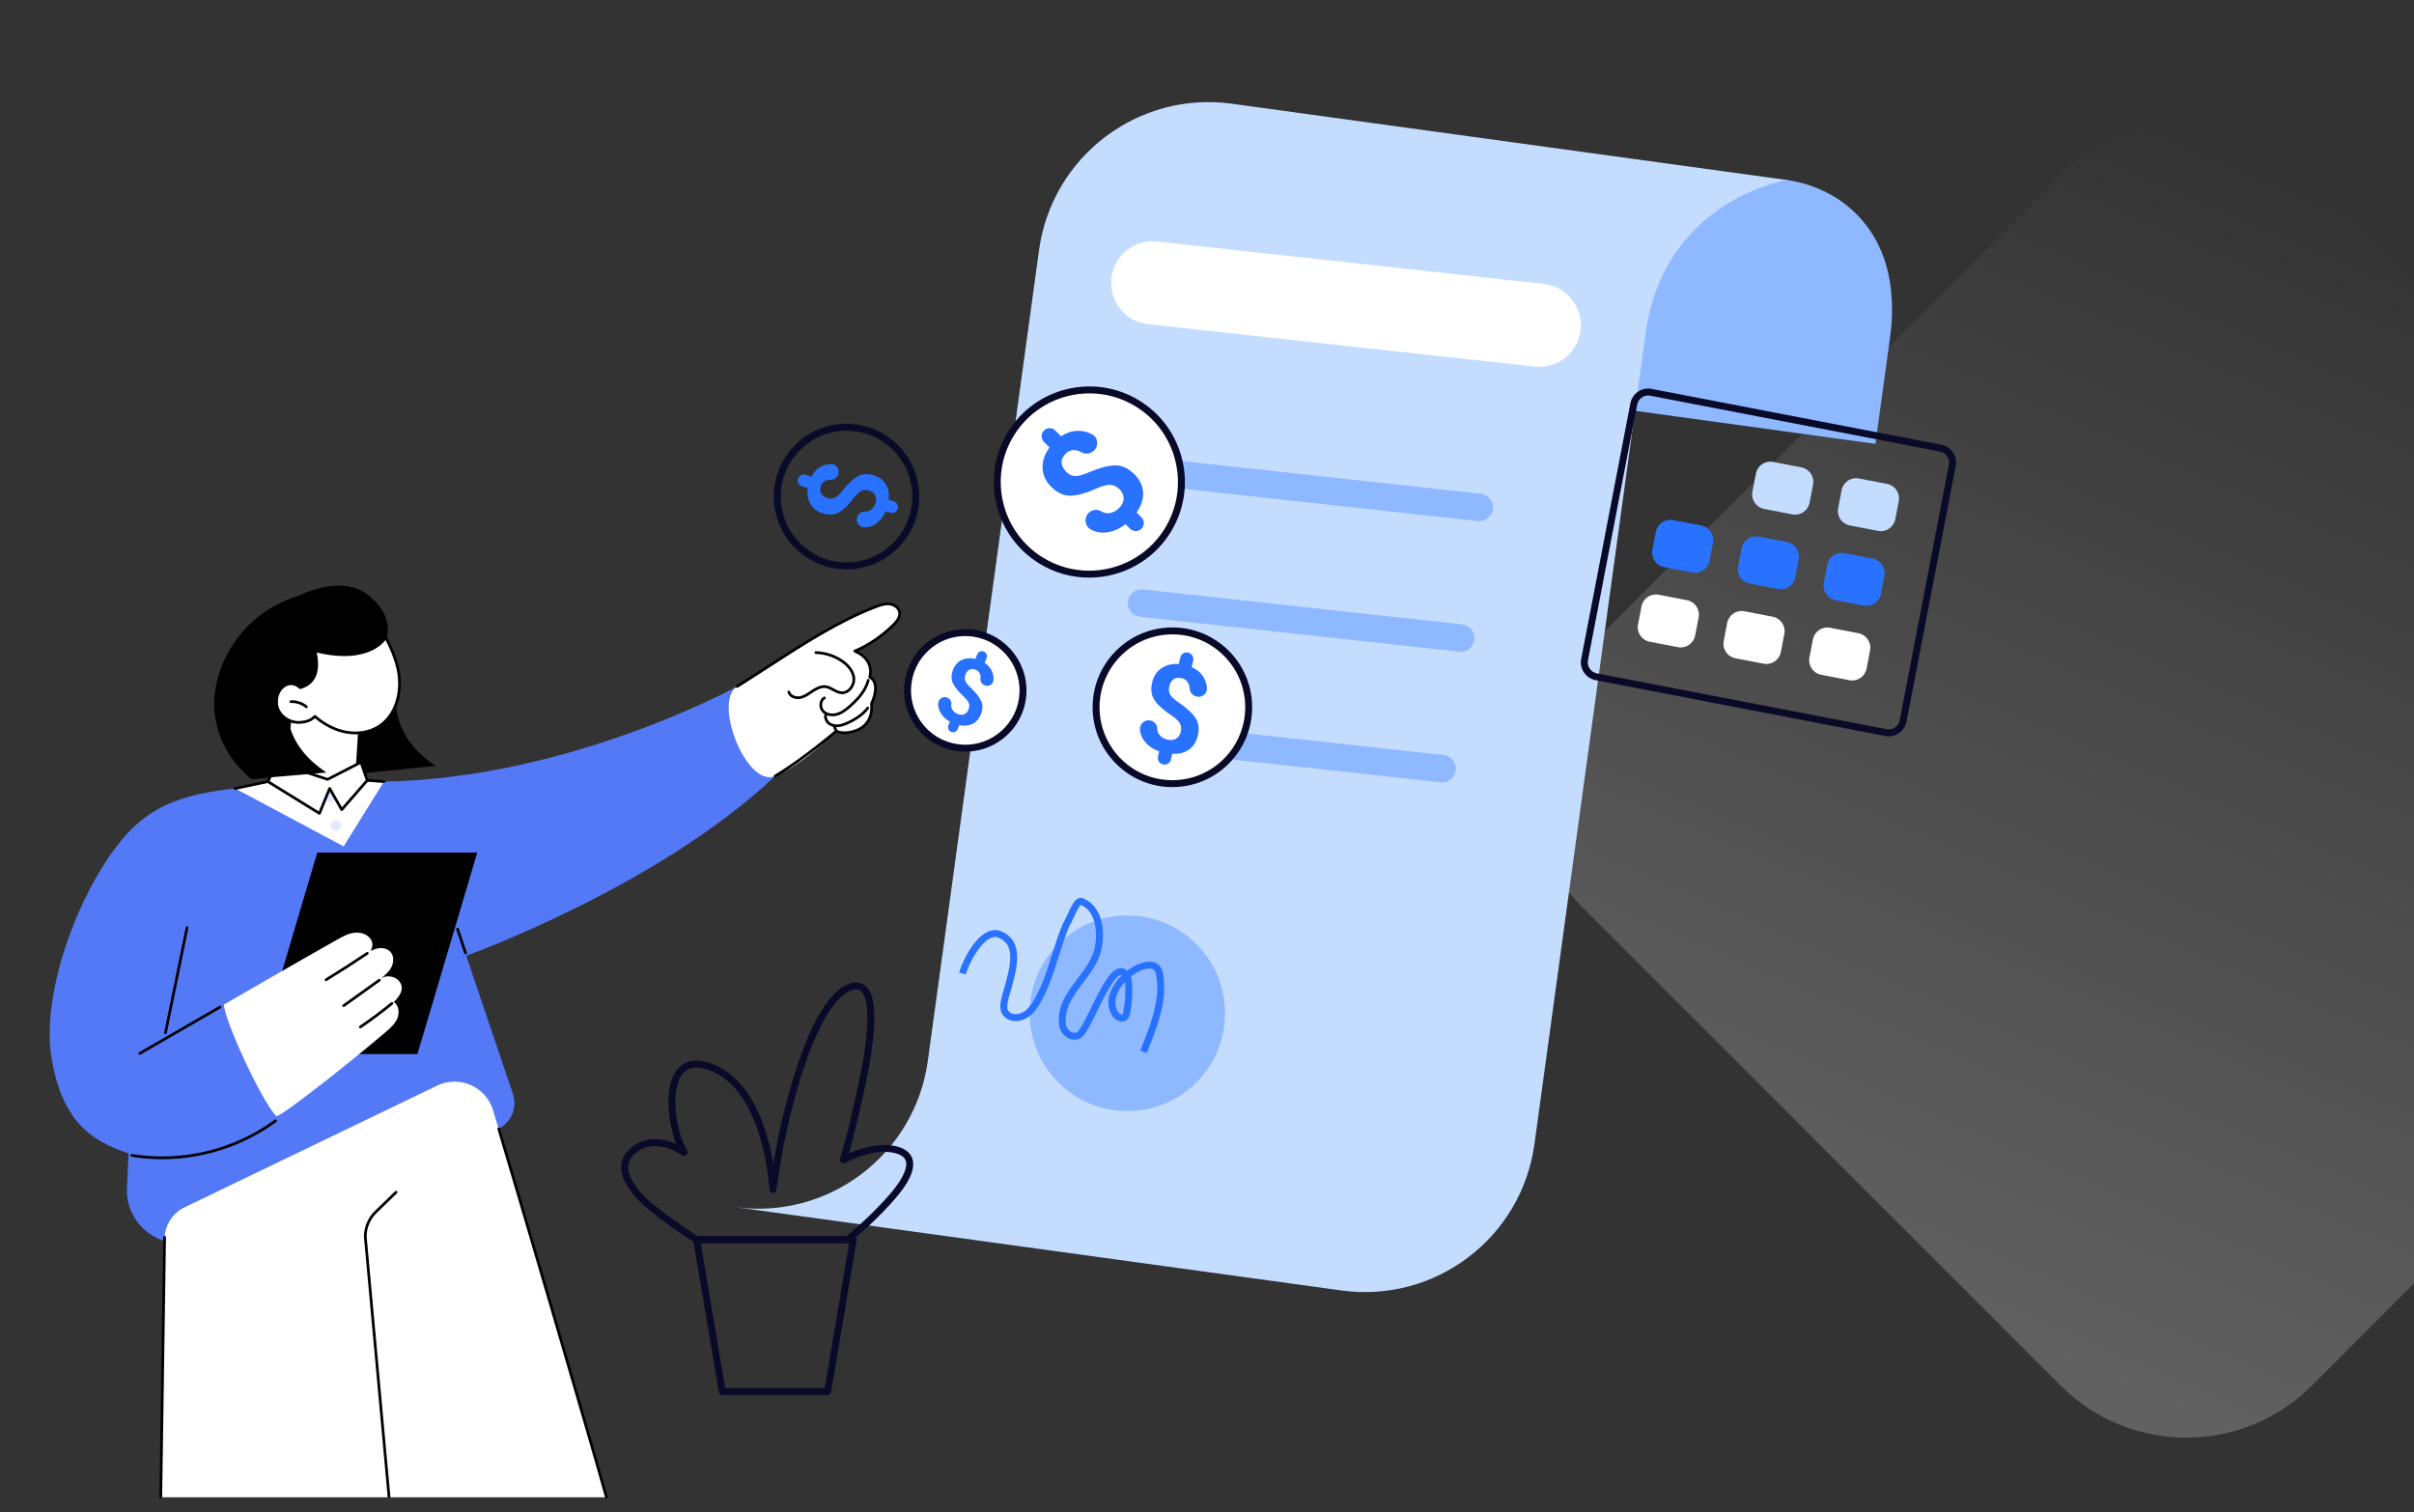
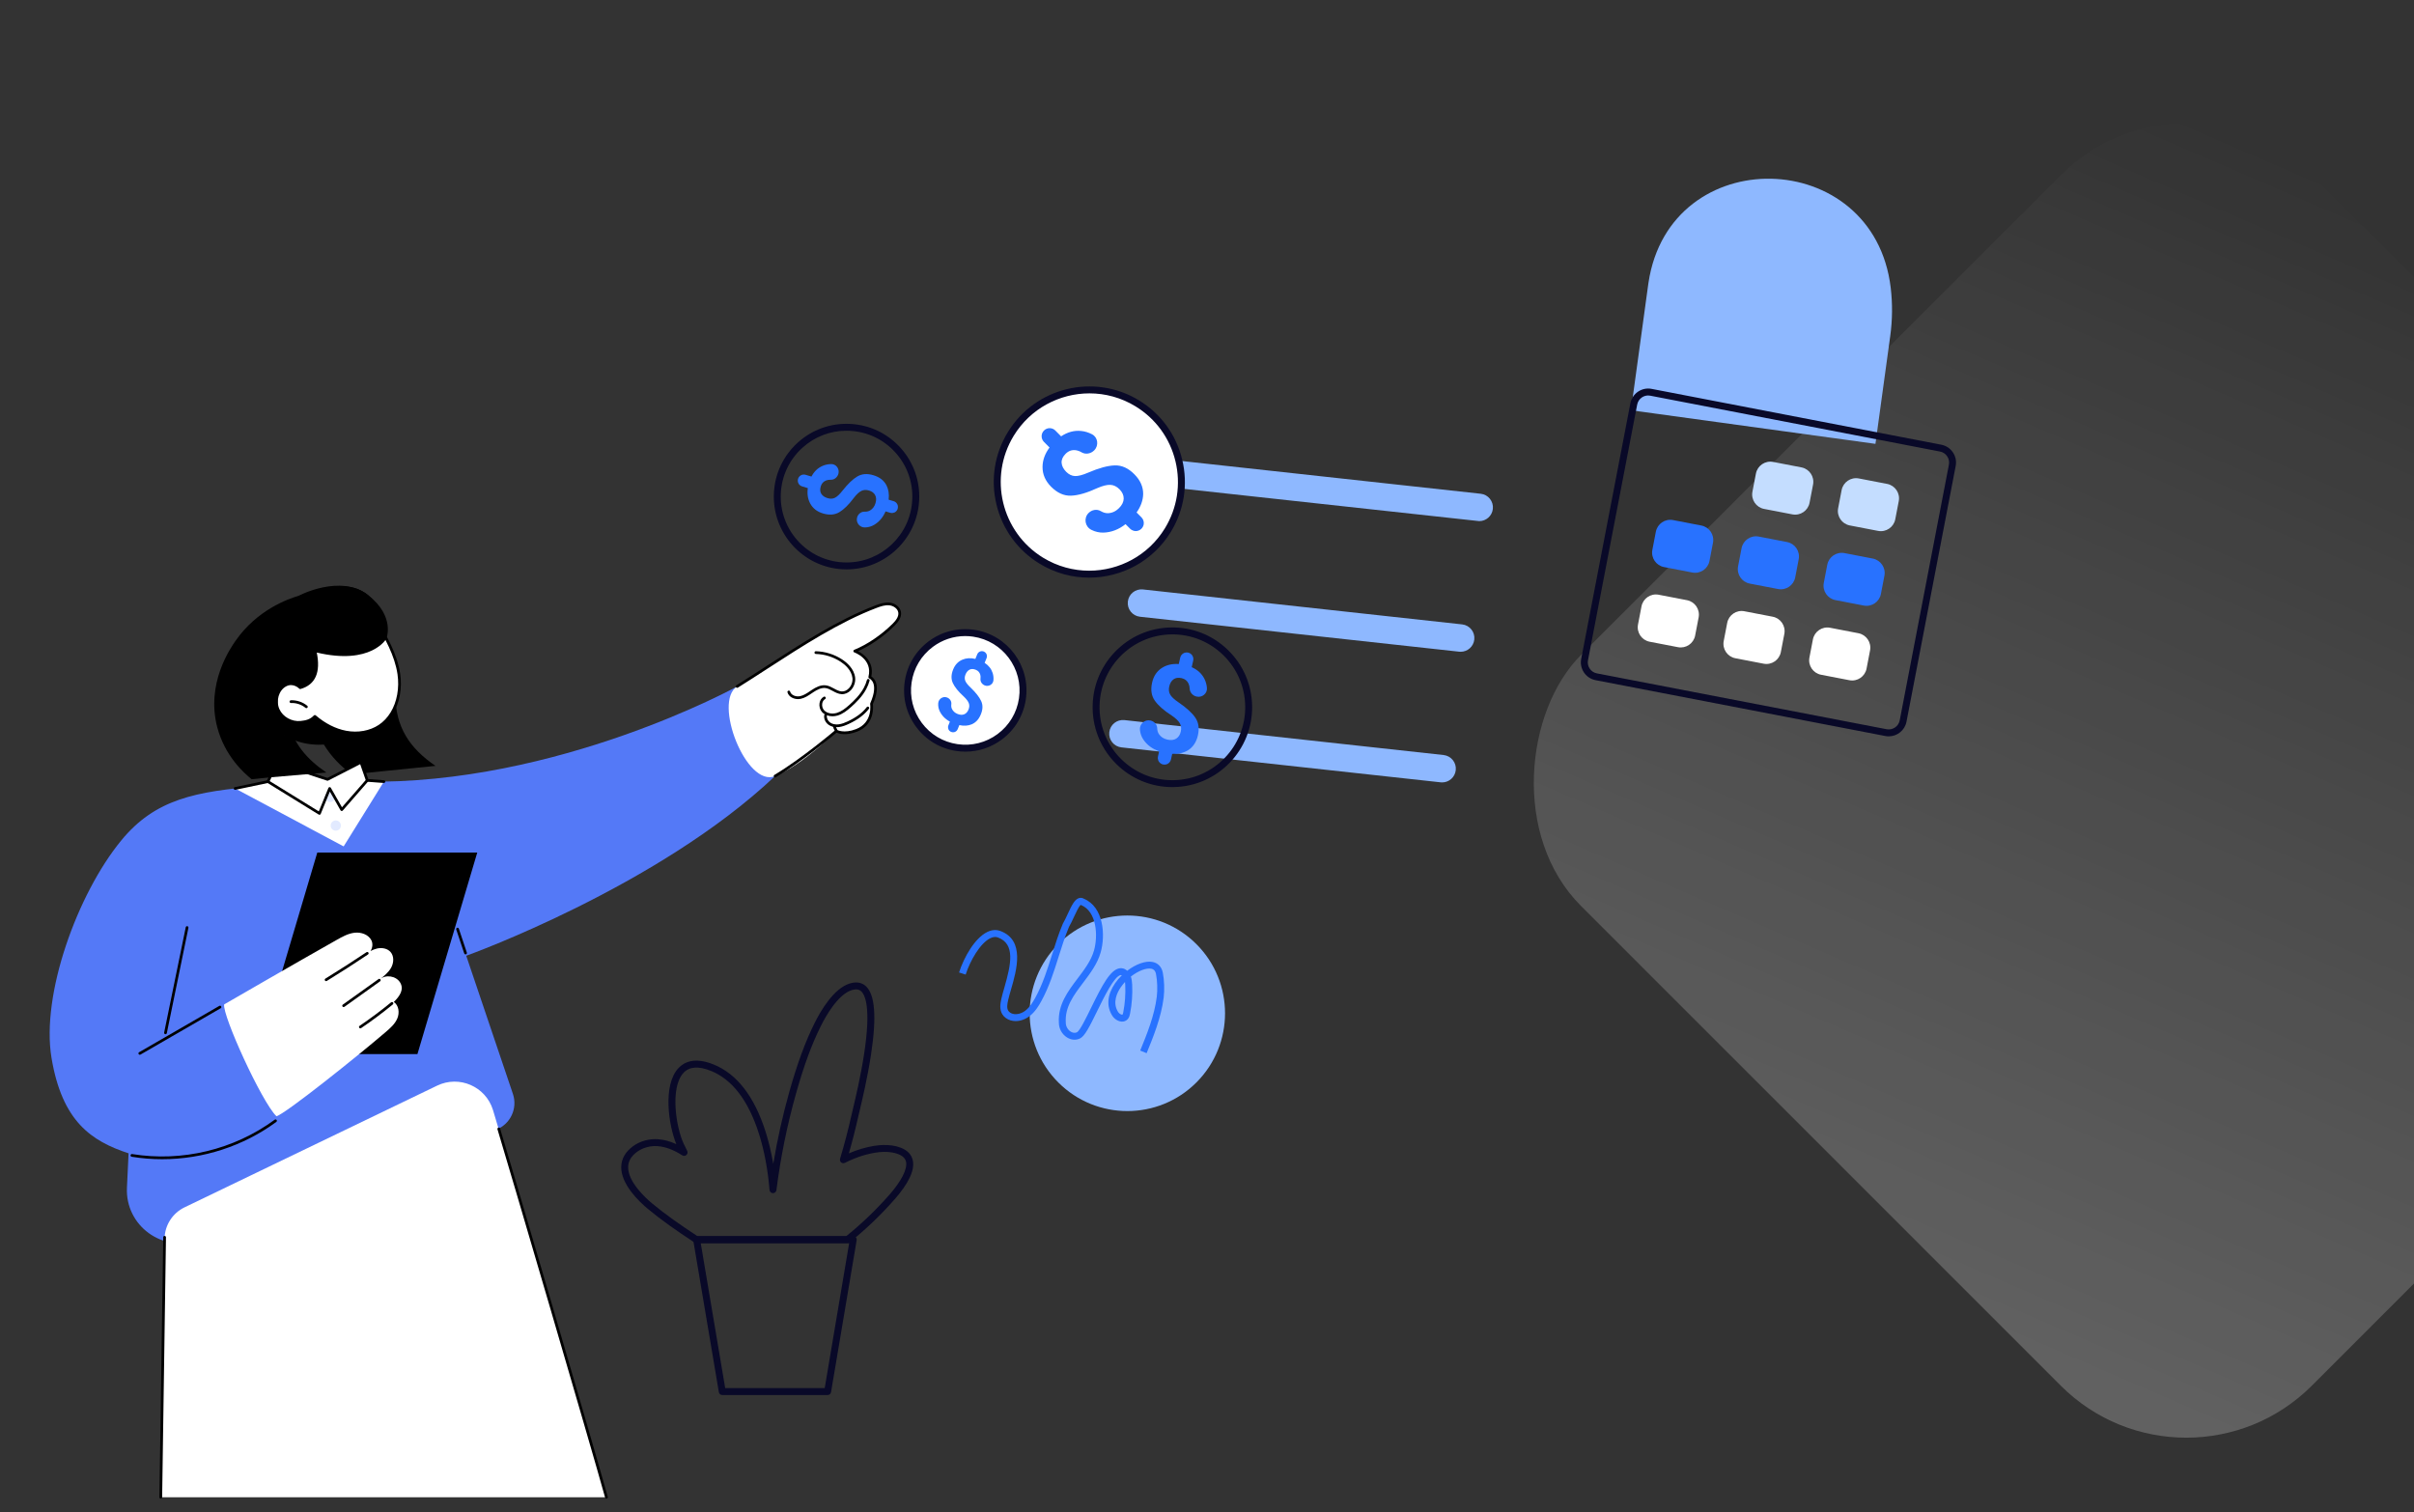
<svg xmlns="http://www.w3.org/2000/svg" width="680" height="426" viewBox="0 0 680 426" fill="none">
  <rect x="0" y="0" width="680" height="426" fill="#333333" stroke="none" />
  <rect x="615.861" y="425.724" width="291.133" height="291.133" rx="50" transform="rotate(-135 615.861 425.724)" fill="url(#paint0_linear_2343_468)" />
  <path d="M131.334 269.255C131.334 269.255 185.197 249.965 218.334 218.633C210.424 214.105 210.231 204.162 207.647 193.384C207.647 193.384 157.122 221.264 102.169 220.192C101.674 221.776 100.965 223.307 99.914 224.6C97.886 227.095 94.646 228.47 91.538 228.963C88.552 229.437 85.412 229.276 82.497 228.463C79.877 227.733 77.321 226.405 75.384 224.473C74.493 223.584 73.765 222.574 73.216 221.476C55.104 222.917 43.698 225.112 34.129 236.794C21.798 251.849 11.52 280.17 14.515 298.051C17.51 315.931 25.728 321.465 36.218 324.907L35.758 334.577C35.25 345.288 45.844 353.041 55.9 349.316L139.667 318.283C143.742 316.775 145.876 312.297 144.486 308.18L131.334 269.255Z" fill="#5479F7" />
  <path d="M131.138 268.863C130.977 268.863 130.828 268.762 130.774 268.602L128.521 261.856C128.455 261.656 128.563 261.438 128.763 261.372C128.963 261.304 129.181 261.413 129.247 261.614L131.5 268.36C131.566 268.56 131.458 268.778 131.258 268.844C131.218 268.858 131.178 268.863 131.138 268.863Z" fill="black" />
  <path d="M207.647 193.384C220.475 185.52 232.65 176.291 246.708 170.927C247.947 170.455 249.248 170.007 250.567 170.147C251.884 170.286 253.215 171.187 253.419 172.495C253.625 173.821 252.673 175.028 251.724 175.976C248.743 178.955 244.671 181.846 240.762 183.422C240.762 183.422 246.344 185.412 245.008 190.769C245.008 190.769 248.286 192.025 245.488 198.277C245.488 198.277 246.426 203.772 241.29 205.756C237.594 207.183 235.582 205.946 235.582 205.946C235.582 205.946 226.43 215.286 218.334 218.635C210.238 221.981 200.741 197.618 207.647 193.384Z" fill="white" />
  <path d="M218.334 219.016C218.204 219.016 218.076 218.95 218.005 218.828C217.897 218.647 217.956 218.412 218.139 218.304C225.854 213.722 235.239 205.733 235.333 205.653C235.46 205.545 235.64 205.531 235.783 205.618C235.8 205.629 237.708 206.726 241.152 205.397C245.942 203.549 245.121 198.392 245.112 198.341C245.098 198.266 245.109 198.19 245.14 198.12C246.515 195.048 246.346 193.296 245.963 192.367C245.569 191.417 244.879 191.13 244.872 191.127C244.691 191.057 244.591 190.863 244.637 190.675C245.872 185.726 240.849 183.86 240.635 183.783C240.485 183.729 240.384 183.588 240.38 183.429C240.377 183.271 240.473 183.126 240.619 183.067C244.26 181.598 248.311 178.846 251.454 175.706C252.226 174.934 253.231 173.769 253.041 172.554C252.86 171.392 251.611 170.643 250.527 170.526C249.304 170.397 248.086 170.81 246.846 171.284C236.419 175.263 226.099 181.95 216.118 188.416C213.256 190.269 210.553 192.022 207.851 193.708C207.672 193.822 207.437 193.766 207.323 193.587C207.212 193.407 207.266 193.17 207.445 193.059C210.142 191.376 212.843 189.625 215.702 187.773C225.714 181.285 236.068 174.577 246.572 170.568C247.851 170.08 249.214 169.617 250.607 169.765C252.01 169.913 253.555 170.88 253.797 172.436C254.04 173.995 252.884 175.358 251.994 176.248C249.01 179.231 245.22 181.872 241.705 183.438C243.236 184.252 246.315 186.438 245.445 190.571C245.781 190.783 246.32 191.233 246.668 192.074C247.302 193.607 247.038 195.714 245.882 198.332C245.983 199.177 246.36 204.207 241.428 206.111C238.305 207.317 236.314 206.699 235.636 206.401C234.248 207.571 225.683 214.715 218.529 218.962C218.468 218.999 218.4 219.016 218.334 219.016Z" fill="black" />
  <path d="M234.499 201.784C233.338 201.784 232.267 201.366 231.563 200.594C230.978 199.949 230.706 198.984 230.854 198.073C230.984 197.275 231.404 196.641 232.039 196.285C232.223 196.182 232.457 196.249 232.559 196.433C232.662 196.618 232.596 196.851 232.411 196.954C231.986 197.193 231.701 197.634 231.61 198.195C231.498 198.881 231.697 199.602 232.129 200.078C233.03 201.068 234.577 201.174 235.715 200.839C236.936 200.481 237.981 199.705 239.171 198.653C240.528 197.454 242.227 195.815 243.332 193.764C243.717 193.05 244.011 192.308 244.208 191.557C244.262 191.353 244.473 191.229 244.677 191.283C244.881 191.337 245.004 191.546 244.95 191.75C244.738 192.56 244.421 193.36 244.006 194.128C242.844 196.285 241.082 197.987 239.678 199.228C238.581 200.197 237.368 201.153 235.929 201.575C235.452 201.714 234.967 201.784 234.499 201.784Z" fill="black" />
  <path d="M224.803 196.946C223.535 196.946 222.195 196.308 221.828 195.047C221.768 194.843 221.885 194.63 222.089 194.571C222.295 194.512 222.505 194.628 222.565 194.832C222.869 195.883 224.256 196.35 225.363 196.125C226.394 195.916 227.324 195.283 228.225 194.674C228.385 194.566 228.544 194.458 228.704 194.351C229.757 193.654 231.15 192.877 232.638 193.073C233.476 193.182 234.211 193.581 234.922 193.968C235.657 194.367 236.353 194.745 237.109 194.787C237.83 194.827 238.551 194.513 239.126 193.904C239.861 193.123 240.245 192.003 240.126 190.982C239.865 188.726 237.914 187.146 236.776 186.405C234.696 185.051 232.285 184.3 229.804 184.229C229.593 184.224 229.426 184.046 229.431 183.835C229.438 183.624 229.614 183.461 229.824 183.462C232.447 183.537 234.995 184.332 237.192 185.762C238.445 186.576 240.588 188.325 240.886 190.893C241.031 192.134 240.569 193.487 239.682 194.428C238.949 195.205 238.016 195.602 237.063 195.552C236.135 195.5 235.332 195.064 234.555 194.641C233.875 194.271 233.232 193.923 232.535 193.832C231.305 193.672 230.065 194.367 229.124 194.991C228.967 195.095 228.811 195.202 228.652 195.308C227.689 195.961 226.694 196.637 225.511 196.878C225.284 196.921 225.046 196.946 224.803 196.946Z" fill="black" />
  <path d="M235.713 204.859C234.861 204.859 234.077 204.639 233.457 204.218C232.535 203.592 232.02 202.5 232.175 201.498C232.206 201.289 232.403 201.146 232.612 201.177C232.821 201.211 232.964 201.406 232.933 201.615C232.823 202.329 233.206 203.12 233.889 203.583C234.506 204.002 235.347 204.171 236.253 204.057C237.145 203.946 238.01 203.587 238.736 203.251C241.172 202.122 242.945 200.801 244.154 199.216C244.282 199.048 244.524 199.015 244.691 199.144C244.86 199.273 244.891 199.514 244.762 199.681C243.475 201.367 241.609 202.763 239.057 203.946C238.276 204.308 237.344 204.695 236.346 204.819C236.133 204.847 235.922 204.859 235.713 204.859Z" fill="black" />
  <path d="M235.49 206.054C235.368 206.054 235.246 205.995 235.173 205.885C234.919 205.509 234.739 205.094 234.64 204.65C234.595 204.442 234.724 204.239 234.931 204.193C235.137 204.148 235.342 204.277 235.389 204.484C235.466 204.827 235.61 205.164 235.809 205.456C235.928 205.632 235.882 205.869 235.706 205.988C235.64 206.031 235.565 206.054 235.49 206.054Z" fill="black" />
  <path d="M117.588 296.948H72.529L89.376 240.183H134.436L117.588 296.948Z" fill="black" />
  <path d="M110.932 282.27C112.746 280.522 113.854 278.622 112.696 276.761C111.537 274.9 108.624 274.465 106.974 275.909C108.197 274.945 109.453 273.945 110.197 272.578C110.941 271.21 111.042 269.369 110.016 268.196C109.115 267.166 107.568 266.91 106.234 267.206C105.575 267.353 104.953 267.612 104.355 267.926C104.936 267.055 105.094 265.827 104.603 264.874C103.765 263.248 101.718 262.555 99.9 262.76C98.083 262.964 96.437 263.884 94.844 264.783C84.192 270.78 63.143 282.961 63.143 282.961C62.589 285.991 73.68 310.391 77.877 314.468C80.593 313.653 100.942 297.349 108.653 290.734C109.946 289.624 111.277 288.449 111.934 286.878C112.591 285.305 112.347 283.218 110.932 282.27Z" fill="white" />
  <path d="M91.859 276.402C91.73 276.402 91.605 276.337 91.532 276.219C91.42 276.04 91.478 275.803 91.657 275.691C95.549 273.296 99.447 270.792 103.241 268.247C103.417 268.128 103.654 268.175 103.772 268.351C103.891 268.527 103.844 268.764 103.668 268.882C99.865 271.433 95.96 273.942 92.059 276.343C91.997 276.383 91.927 276.402 91.859 276.402Z" fill="black" />
  <path d="M96.794 283.707C96.674 283.707 96.557 283.651 96.482 283.547C96.359 283.374 96.399 283.136 96.571 283.012L106.624 275.824C106.796 275.7 107.035 275.74 107.159 275.912C107.282 276.085 107.242 276.324 107.07 276.447L97.017 283.636C96.949 283.683 96.871 283.707 96.794 283.707Z" fill="black" />
  <path d="M101.507 289.7C101.384 289.7 101.264 289.641 101.19 289.531C101.072 289.355 101.117 289.119 101.293 289C104.342 286.936 107.332 284.705 110.175 282.367C110.339 282.233 110.581 282.258 110.713 282.42C110.848 282.583 110.825 282.824 110.661 282.96C107.799 285.312 104.792 287.557 101.722 289.634C101.657 289.68 101.582 289.7 101.507 289.7Z" fill="black" />
  <path d="M45.676 326.564C42.812 326.564 39.941 326.336 37.094 325.873C36.885 325.84 36.744 325.641 36.777 325.434C36.812 325.225 37.008 325.083 37.216 325.117C51.272 327.402 65.914 323.874 77.383 315.435C77.554 315.31 77.794 315.346 77.92 315.517C78.045 315.688 78.008 315.926 77.838 316.052C68.527 322.904 57.156 326.564 45.676 326.564Z" fill="black" />
  <path d="M39.383 297.142C39.251 297.142 39.122 297.074 39.05 296.95C38.944 296.767 39.007 296.532 39.191 296.427L61.781 283.374C61.964 283.268 62.197 283.331 62.304 283.514C62.41 283.697 62.347 283.932 62.163 284.036L39.573 297.089C39.514 297.124 39.447 297.142 39.383 297.142Z" fill="black" />
  <path d="M46.617 291.349C46.591 291.349 46.567 291.345 46.54 291.34C46.333 291.298 46.199 291.094 46.242 290.887L52.323 261.225C52.365 261.018 52.565 260.886 52.776 260.927C52.983 260.969 53.117 261.173 53.074 261.38L46.993 291.042C46.955 291.223 46.795 291.349 46.617 291.349Z" fill="black" />
  <path d="M138.859 312.677C136.808 306.07 129.363 302.835 123.133 305.837L51.986 340.124C48.63 341.741 46.461 345.095 46.362 348.818C46.322 350.368 45.342 419.723 45.29 421.802H170.832C165.839 403.77 141.756 322.008 138.859 312.677Z" fill="white" />
  <path d="M170.83 422.185C170.662 422.185 170.507 422.074 170.46 421.905C166.368 407.12 142.912 327.235 140.138 318.144C140.077 317.942 140.191 317.728 140.393 317.665C140.595 317.604 140.809 317.717 140.87 317.919C143.644 327.012 167.105 406.911 171.197 421.699C171.253 421.903 171.134 422.114 170.931 422.171C170.898 422.18 170.864 422.185 170.83 422.185Z" fill="black" />
  <path d="M45.29 422.185C45.287 422.185 45.283 422.185 45.28 422.185C45.067 422.18 44.902 422.004 44.907 421.791C44.936 420.633 45.22 400.966 45.494 381.948C45.736 365.162 45.964 349.306 45.985 348.548C45.99 348.341 46.161 348.175 46.368 348.175C46.372 348.175 46.376 348.175 46.379 348.175C46.592 348.18 46.757 348.356 46.752 348.569C46.731 349.323 46.503 365.176 46.261 381.96C45.987 400.982 45.703 420.65 45.673 421.812C45.666 422.02 45.497 422.185 45.29 422.185Z" fill="black" />
-   <path d="M109.58 421.993C109.383 421.993 109.217 421.844 109.198 421.645L102.515 348.414C102.513 345.675 103.626 343.046 105.565 341.163L111.297 335.6C111.449 335.451 111.691 335.455 111.839 335.608C111.987 335.76 111.982 336.002 111.83 336.15L106.099 341.713C104.306 343.452 103.28 345.882 103.28 348.381L109.961 421.579C109.98 421.79 109.825 421.976 109.614 421.995C109.604 421.993 109.592 421.993 109.58 421.993Z" fill="black" />
  <path d="M111.367 195.574L107.24 190.773C108.09 187.567 108.379 185.253 108.379 185.253C108.379 185.253 112.169 157.186 86.208 167.404C83.425 168.737 79.438 170.883 75.07 174.159C71.028 177.19 69.008 178.706 68.029 180.614C63.804 188.856 71.787 204.838 83.744 208.824C86.661 209.796 89.326 209.878 91.241 209.758C93.264 213.08 95.971 215.939 99.174 218.136L122.664 215.758C115.477 210.826 111.367 204.939 111.367 195.574Z" fill="black" />
-   <path d="M79.281 225.839L81.694 201.507C81.851 200.136 83.147 199.19 84.502 199.456L99.24 202.36C100.402 202.589 101.214 203.639 101.144 204.82L100.212 225.039C100.054 227.677 98.454 229.487 96.048 230.585C92.987 231.98 88.283 232.935 82.412 230.37C80.405 229.494 79.034 228.011 79.281 225.839Z" fill="white" />
  <path d="M79.004 228.386C78.99 228.386 78.978 228.386 78.964 228.384C78.753 228.362 78.602 228.173 78.624 227.963L81.264 203.153C81.286 202.942 81.471 202.789 81.685 202.813C81.896 202.836 82.048 203.024 82.025 203.235L79.386 228.044C79.365 228.24 79.197 228.386 79.004 228.386Z" fill="black" />
  <path d="M99.93 227.821C99.922 227.821 99.915 227.821 99.906 227.821C99.695 227.807 99.535 227.626 99.547 227.415L100.887 205.897C100.901 205.686 101.073 205.526 101.293 205.538C101.504 205.552 101.664 205.733 101.652 205.944L100.312 227.463C100.3 227.665 100.131 227.821 99.93 227.821Z" fill="black" />
  <path d="M112.264 195.736C112.616 193.801 112.638 191.785 112.351 189.86C111.539 184.414 108.704 179.506 105.884 174.774C105.884 174.774 102.378 184.131 88.724 183.304C89.961 188.633 89.031 192.431 84.566 193.729C84.566 193.729 82.66 191.761 80.355 193.052C78.086 194.324 77.297 197.534 78.348 199.911C79.398 202.287 82.121 203.747 84.71 203.491C86.172 203.347 87.515 203.064 88.691 201.822C91.193 203.963 94.172 205.622 97.409 206.235C100.647 206.848 104.154 206.348 106.899 204.53C109.872 202.559 111.619 199.28 112.264 195.736Z" fill="white" />
  <path d="M107.111 204.848C109.96 202.961 111.922 199.749 112.639 195.804C112.993 193.857 113.025 191.782 112.728 189.802C111.875 184.076 108.735 178.809 106.211 174.575C106.136 174.45 105.993 174.377 105.848 174.391C105.702 174.403 105.575 174.499 105.524 174.636C105.383 175.007 101.942 183.717 88.746 182.919C88.626 182.91 88.508 182.961 88.431 183.055C88.353 183.147 88.323 183.271 88.351 183.389C89.621 188.863 88.415 192.107 84.661 193.299C84.096 192.822 82.276 191.536 80.168 192.717C77.814 194.036 76.821 197.4 77.999 200.066C79.096 202.55 81.931 204.151 84.75 203.873C86.013 203.749 87.45 203.514 88.713 202.341C91.405 204.577 94.381 206.052 97.341 206.611C98.25 206.784 99.162 206.868 100.061 206.868C102.639 206.868 105.113 206.172 107.111 204.848ZM88.414 201.559C87.384 202.646 86.219 202.958 84.673 203.111C82.182 203.357 79.668 201.946 78.699 199.758C77.675 197.439 78.518 194.522 80.542 193.388C82.553 192.261 84.22 193.926 84.29 193.998C84.387 194.1 84.535 194.139 84.671 194.099C88.87 192.877 90.395 189.384 89.206 183.715C89.607 183.732 89.999 183.741 90.384 183.741C100.73 183.741 104.827 177.657 105.921 175.589C108.34 179.654 111.181 184.614 111.972 189.921C112.254 191.818 112.225 193.806 111.887 195.672C111.207 199.409 109.362 202.442 106.69 204.214C104.16 205.89 100.804 206.491 97.484 205.862C94.555 205.308 91.602 203.812 88.943 201.535C88.872 201.474 88.783 201.442 88.694 201.442C88.59 201.439 88.489 201.479 88.414 201.559Z" fill="black" />
  <path d="M86.301 199.494C86.216 199.494 86.13 199.467 86.059 199.407C84.925 198.477 83.433 197.982 81.965 198.045C81.761 198.057 81.574 197.89 81.566 197.679C81.557 197.468 81.721 197.289 81.931 197.28C83.58 197.207 85.266 197.768 86.545 198.815C86.709 198.949 86.733 199.191 86.599 199.353C86.522 199.447 86.412 199.494 86.301 199.494Z" fill="black" />
  <path d="M89.16 183.814C104.571 187.485 108.825 179.945 108.825 179.945C108.825 179.945 111.466 173.69 103.668 167.638C95.87 161.585 84.118 167.843 84.118 167.843C81.122 168.741 72.479 171.76 66.386 180.476C64.942 182.541 57.936 192.564 61.213 204.93C63.334 212.934 68.647 217.722 70.879 219.518C77.075 218.891 83.27 218.264 89.465 217.636C82.277 212.704 78.169 206.817 78.169 197.453C78.169 189.844 81.28 182.961 86.303 178.001L89.16 183.814Z" fill="black" />
  <path d="M66.229 222.126L75.472 220.187L78.058 214.887L92.269 219.565L101.675 214.736L103.456 219.846L108.141 220.196L96.804 238.442L66.229 222.126Z" fill="white" />
  <path d="M93.149 232.621C93.123 231.824 93.747 231.156 94.545 231.13C95.342 231.103 96.01 231.728 96.036 232.525C96.062 233.322 95.438 233.99 94.641 234.017C93.843 234.043 93.176 233.418 93.149 232.621Z" fill="#E2EAFF" />
  <path d="M91.619 225C91.347 224.25 91.735 223.422 92.485 223.151C93.235 222.879 94.063 223.267 94.335 224.017C94.606 224.768 94.218 225.596 93.468 225.867C92.718 226.138 91.89 225.75 91.619 225Z" fill="#E2EAFF" />
  <path d="M66.229 222.509C66.052 222.509 65.893 222.386 65.855 222.204C65.811 221.997 65.944 221.793 66.151 221.751L75.209 219.849L77.713 214.718C77.796 214.546 77.993 214.462 78.176 214.523L92.236 219.152L101.499 214.396C101.599 214.345 101.714 214.34 101.816 214.38C101.919 214.422 101.999 214.506 102.036 214.61L103.733 219.481L108.167 219.812C108.378 219.828 108.536 220.013 108.52 220.224C108.505 220.434 108.317 220.589 108.109 220.577L103.424 220.227C103.273 220.215 103.14 220.116 103.092 219.971L101.456 215.277L92.441 219.905C92.351 219.952 92.243 219.96 92.147 219.927L78.253 215.354L75.814 220.352C75.761 220.459 75.664 220.535 75.549 220.56L66.308 222.501C66.282 222.508 66.256 222.509 66.229 222.509Z" fill="black" />
  <path d="M89.991 229.532C89.922 229.532 89.852 229.513 89.789 229.475L75.269 220.511C75.09 220.4 75.034 220.164 75.144 219.983C75.254 219.804 75.491 219.748 75.672 219.858L89.807 228.583L92.507 221.978C92.563 221.842 92.69 221.75 92.836 221.741C92.986 221.731 93.122 221.805 93.195 221.934L96.328 227.429L103.164 219.591C103.304 219.431 103.546 219.415 103.704 219.555C103.865 219.694 103.88 219.936 103.741 220.095L96.549 228.341C96.467 228.435 96.345 228.482 96.222 228.47C96.098 228.457 95.988 228.386 95.927 228.278L92.916 222.997L90.341 229.292C90.3 229.396 90.213 229.477 90.106 229.511C90.071 229.527 90.031 229.532 89.991 229.532Z" fill="black" />
  <path d="M76.117 218.988L91.924 217.636C86.352 213.814 82.631 209.416 81.239 203.272L76.117 218.988Z" fill="black" />
  <g clip-path="url(#clip0_2343_468)">
    <path d="M532.467 94.626L528.294 125.04L459.43 115.577L464.272 80.257C464.301 80.047 464.33 79.836 464.363 79.629C470.362 39.705 527.849 40.997 532.597 81.084C533.119 85.486 533.097 90.029 532.467 94.626Z" fill="#8EB8FF" />
-     <path d="M503.407 50.721C503.407 50.721 468.746 56.139 463.559 93.951L432.237 322.305C430.424 335.506 423.443 346.721 413.612 354.185C403.782 361.649 391.109 365.357 377.922 363.546L207.051 340.059C233.425 343.684 257.744 325.219 261.365 298.818L292.688 70.464C296.309 44.063 320.628 25.598 347.002 29.223L486.326 48.37C491.967 49.147 503.407 50.721 503.407 50.721Z" fill="#C4DDFF" />
-     <path d="M416.686 146.808C416.546 146.808 416.405 146.801 416.261 146.785L326.347 136.941C324.225 136.71 322.692 134.797 322.926 132.677C323.156 130.552 325.06 129.022 327.186 129.252L417.1 139.096C419.222 139.327 420.755 141.24 420.521 143.36C420.306 145.344 418.633 146.808 416.686 146.808Z" fill="#8EB8FF" />
+     <path d="M416.686 146.808L326.347 136.941C324.225 136.71 322.692 134.797 322.926 132.677C323.156 130.552 325.06 129.022 327.186 129.252L417.1 139.096C419.222 139.327 420.755 141.24 420.521 143.36C420.306 145.344 418.633 146.808 416.686 146.808Z" fill="#8EB8FF" />
    <path d="M411.461 183.612C411.321 183.612 411.181 183.604 411.036 183.589L321.122 173.744C319 173.514 317.467 171.6 317.701 169.48C317.931 167.356 319.835 165.821 321.961 166.056L411.875 175.9C413.997 176.13 415.53 178.044 415.296 180.164C415.082 182.144 413.408 183.612 411.461 183.612Z" fill="#8EB8FF" />
    <path d="M406.239 220.416C406.098 220.416 405.958 220.408 405.814 220.392L315.9 210.548C313.778 210.317 312.245 208.404 312.479 206.284C312.709 204.159 314.616 202.625 316.739 202.859L406.652 212.703C408.774 212.934 410.307 214.847 410.073 216.968C409.859 218.947 408.185 220.416 406.239 220.416Z" fill="#8EB8FF" />
    <path d="M325.185 154.153C335.313 144.015 335.313 127.578 325.185 117.44C315.057 107.303 298.637 107.303 288.51 117.44C278.382 127.578 278.382 144.015 288.51 154.153C298.637 164.29 315.057 164.29 325.185 154.153Z" fill="white" />
    <path d="M306.807 162.729C302.017 162.729 297.172 161.452 292.795 158.769C286.666 155.012 282.363 149.089 280.686 142.091C279.005 135.094 280.148 127.862 283.904 121.727C291.656 109.06 308.254 105.069 320.909 112.824C327.037 116.581 331.34 122.504 333.018 129.502C334.699 136.499 333.556 143.731 329.799 149.866C324.728 158.152 315.869 162.729 306.807 162.729ZM306.893 110.817C298.486 110.817 290.271 115.058 285.566 122.746C278.377 134.496 282.079 149.905 293.813 157.102C297.87 159.589 302.368 160.772 306.807 160.772C315.214 160.772 323.429 156.531 328.134 148.843C331.617 143.153 332.674 136.445 331.118 129.955C329.561 123.465 325.571 117.975 319.887 114.488C315.83 112.004 311.332 110.817 306.893 110.817Z" fill="#090928" />
    <path d="M313.996 131.111C312.022 131.177 309.533 131.853 306.553 133.137C304.957 133.825 303.709 134.153 302.8 134.11C301.907 134.067 301.083 133.668 300.338 132.915C299.55 132.118 299.11 131.275 299.047 130.392C298.985 129.506 299.363 128.651 300.19 127.827C301.009 127.011 301.953 126.69 303.046 126.835C303.588 126.913 304.138 127.112 304.692 127.44C305.823 128.096 307.274 127.815 308.203 126.893L308.246 126.85C309.56 125.511 309.291 123.234 307.645 122.36C306.638 121.829 305.605 121.509 304.524 121.407C302.574 121.216 300.697 121.719 298.903 122.922L297.284 121.29C296.87 120.872 296.328 120.646 295.778 120.626C295.755 120.618 295.72 120.618 295.688 120.618C295.103 120.614 294.53 120.841 294.085 121.282C293.64 121.723 293.414 122.297 293.414 122.883C293.41 123.469 293.636 124.043 294.073 124.488L295.642 126.069C294.335 127.834 293.679 129.666 293.672 131.552C293.664 133.637 294.467 135.484 296.086 137.116C297.822 138.866 299.695 139.717 301.696 139.639C303.689 139.573 306.159 138.862 309.088 137.511C310.606 136.847 311.835 136.546 312.775 136.589C313.715 136.636 314.573 137.046 315.353 137.835C316.141 138.631 316.539 139.498 316.535 140.436C316.524 141.377 316.087 142.279 315.201 143.157C314.28 144.071 313.247 144.536 312.088 144.575C311.437 144.59 310.762 144.395 310.071 143.985C308.963 143.337 307.555 143.61 306.654 144.508L306.611 144.551C305.207 145.996 305.64 148.378 307.438 149.268C308.554 149.823 309.685 150.077 310.859 150.042C313.044 149.967 315.123 149.182 317.054 147.66L318.326 148.94C318.583 149.198 318.891 149.393 319.231 149.487C319.422 149.561 319.621 149.596 319.832 149.604C319.855 149.612 319.89 149.612 319.921 149.612C320.506 149.616 321.08 149.389 321.525 148.952C321.852 148.628 322.059 148.218 322.153 147.812C322.18 147.652 322.196 147.503 322.196 147.355C322.199 146.769 321.973 146.195 321.536 145.75L320.167 144.368C321.365 142.677 321.969 140.963 322.02 139.202C322.043 137.167 321.224 135.305 319.555 133.621C317.83 131.876 315.989 131.04 313.996 131.111Z" fill="#2872FF" />
-     <path d="M333.954 220.444C345.646 218.399 353.468 207.254 351.426 195.55C349.383 183.846 338.249 176.016 326.557 178.061C314.865 180.106 307.043 191.251 309.085 202.955C311.128 214.658 322.262 222.489 333.954 220.444Z" fill="white" />
    <path d="M330.243 221.739C318.037 221.739 308.003 211.914 307.785 199.649C307.679 193.644 309.915 187.954 314.081 183.631C318.247 179.309 323.849 176.868 329.849 176.763C335.856 176.653 341.532 178.895 345.851 183.065C350.169 187.236 352.603 192.843 352.712 198.849C352.931 211.247 343.034 221.513 330.648 221.731C330.516 221.739 330.379 221.739 330.243 221.739ZM330.258 178.715C330.134 178.715 330.009 178.715 329.884 178.719C318.575 178.918 309.536 188.294 309.735 199.618C309.934 210.817 319.098 219.791 330.243 219.791C330.368 219.791 330.489 219.791 330.613 219.787C341.922 219.588 350.961 210.212 350.762 198.888C350.664 193.405 348.441 188.286 344.497 184.475C340.643 180.753 335.599 178.715 330.258 178.715Z" fill="#090928" />
    <path d="M336.703 202.164C335.774 200.813 334.198 199.372 331.975 197.861C330.785 197.052 329.997 196.322 329.626 195.666C329.26 195.022 329.17 194.272 329.361 193.413C329.564 192.507 329.958 191.824 330.547 191.386C331.136 190.949 331.905 190.832 332.849 191.043C333.781 191.254 334.429 191.769 334.811 192.597C334.998 193.011 335.103 193.483 335.123 194.018C335.17 195.1 336.008 195.994 337.07 196.232L337.116 196.244C338.634 196.568 340.108 195.366 339.984 193.823C339.906 192.882 339.668 192.019 339.258 191.215C338.525 189.766 337.335 188.676 335.696 187.954L336.114 186.095C336.223 185.619 336.137 185.139 335.907 184.744C335.903 184.725 335.888 184.701 335.872 184.678C335.614 184.268 335.201 183.967 334.698 183.85C334.194 183.737 333.691 183.834 333.282 184.092C332.872 184.35 332.572 184.764 332.455 185.268L332.049 187.072C330.235 186.943 328.663 187.302 327.344 188.134C325.885 189.059 324.953 190.442 324.536 192.3C324.087 194.296 324.329 195.983 325.273 197.345C326.209 198.708 327.801 200.122 330.048 201.57C331.187 202.34 331.944 203.062 332.334 203.738C332.72 204.417 332.817 205.198 332.615 206.096C332.412 207.002 331.979 207.666 331.327 208.08C330.664 208.49 329.841 208.588 328.831 208.357C327.781 208.119 326.997 207.604 326.455 206.811C326.155 206.362 325.991 205.803 325.971 205.14C325.928 204.077 325.113 203.211 324.083 202.98L324.036 202.968C322.402 202.629 320.931 203.991 321.111 205.647C321.22 206.674 321.547 207.58 322.098 208.384C323.123 209.88 324.598 210.981 326.517 211.657L326.19 213.117C326.123 213.414 326.123 213.715 326.213 213.996C326.244 214.164 326.311 214.32 326.396 214.468C326.4 214.488 326.416 214.511 326.432 214.535C326.689 214.945 327.103 215.245 327.606 215.363C327.976 215.445 328.355 215.413 328.682 215.296C328.803 215.241 328.916 215.187 329.022 215.12C329.431 214.863 329.732 214.449 329.849 213.945L330.204 212.371C331.916 212.457 333.383 212.118 334.635 211.368C336.067 210.477 337.003 209.076 337.436 207.158C337.877 205.186 337.639 203.527 336.703 202.164Z" fill="#2872FF" />
    <path d="M238.472 160.401C238.121 160.401 237.77 160.393 237.415 160.374C226.133 159.796 217.426 150.139 218.004 138.85C218.285 133.379 220.672 128.346 224.737 124.675C228.798 121.005 234.037 119.138 239.51 119.419C244.975 119.701 250.003 122.09 253.67 126.159C257.337 130.224 259.202 135.476 258.921 140.947C258.359 151.881 249.293 160.401 238.472 160.401ZM238.441 121.344C233.849 121.344 229.476 123.024 226.044 126.128C222.369 129.447 220.204 134.004 219.954 138.952C219.431 149.167 227.311 157.906 237.516 158.429C237.836 158.445 238.156 158.453 238.472 158.453C248.264 158.453 256.467 150.744 256.971 140.845C257.224 135.898 255.535 131.146 252.219 127.467C248.903 123.789 244.351 121.622 239.408 121.372C239.085 121.352 238.761 121.344 238.441 121.344Z" fill="#090928" />
    <path d="M241.499 134.227C240.219 134.984 238.819 136.324 237.309 138.245C236.501 139.272 235.795 139.94 235.179 140.236C234.574 140.529 233.888 140.564 233.123 140.334C232.316 140.092 231.723 139.694 231.364 139.131C231.005 138.569 230.946 137.866 231.196 137.027C231.446 136.195 231.953 135.64 232.725 135.344C233.111 135.199 233.544 135.137 234.032 135.152C235.015 135.18 235.873 134.473 236.154 133.528L236.166 133.485C236.552 132.126 235.557 130.716 234.157 130.736C233.303 130.747 232.503 130.908 231.75 131.228C230.392 131.802 229.335 132.813 228.578 134.254L226.921 133.758C226.495 133.629 226.058 133.676 225.688 133.86C225.668 133.864 225.645 133.875 225.625 133.887C225.239 134.094 224.939 134.449 224.806 134.902C224.67 135.351 224.728 135.816 224.935 136.203C225.142 136.589 225.497 136.89 225.949 137.023L227.556 137.503C227.326 139.139 227.553 140.588 228.224 141.833C228.969 143.216 230.162 144.145 231.816 144.641C233.591 145.172 235.136 145.059 236.427 144.29C237.718 143.528 239.096 142.169 240.547 140.225C241.311 139.241 242.013 138.596 242.653 138.288C243.293 137.979 244.007 137.94 244.803 138.182C245.61 138.424 246.184 138.854 246.519 139.475C246.851 140.104 246.886 140.853 246.617 141.755C246.336 142.693 245.821 143.368 245.068 143.813C244.643 144.055 244.128 144.172 243.523 144.149C242.56 144.122 241.725 144.805 241.452 145.727L241.44 145.77C241.03 147.23 242.173 148.647 243.679 148.589C244.615 148.554 245.454 148.316 246.219 147.867C247.635 147.031 248.727 145.762 249.457 144.063L250.756 144.454C251.021 144.532 251.29 144.547 251.551 144.489C251.704 144.469 251.848 144.422 251.992 144.352C252.012 144.348 252.035 144.336 252.055 144.325C252.441 144.118 252.741 143.762 252.874 143.309C252.971 142.978 252.964 142.634 252.878 142.329C252.839 142.216 252.796 142.111 252.741 142.009C252.534 141.623 252.179 141.322 251.727 141.189L250.326 140.771C250.51 139.225 250.295 137.87 249.695 136.691C248.981 135.336 247.767 134.402 246.063 133.891C244.307 133.352 242.79 133.465 241.499 134.227Z" fill="#2872FF" />
    <path d="M286.647 201.358C290.436 193.207 286.907 183.524 278.764 179.731C270.621 175.937 260.948 179.47 257.158 187.621C253.369 195.772 256.898 205.455 265.041 209.249C273.184 213.042 282.857 209.509 286.647 201.358Z" fill="white" />
    <path d="M271.948 211.751C271.101 211.751 270.251 211.688 269.4 211.563C264.844 210.891 260.822 208.486 258.076 204.788C255.329 201.09 254.186 196.541 254.857 191.98C255.528 187.419 257.931 183.393 261.626 180.644C265.32 177.895 269.864 176.751 274.421 177.423C283.826 178.809 290.349 187.595 288.964 197.006C288.293 201.567 285.89 205.593 282.195 208.342C279.192 210.575 275.626 211.751 271.948 211.751ZM271.881 179.188C268.62 179.188 265.456 180.23 262.792 182.214C259.515 184.651 257.381 188.224 256.788 192.265C256.192 196.311 257.206 200.344 259.644 203.625C262.082 206.905 265.648 209.041 269.685 209.634C273.723 210.232 277.756 209.216 281.033 206.776C284.31 204.335 286.444 200.766 287.037 196.725C288.265 188.376 282.476 180.586 274.14 179.356C273.383 179.242 272.63 179.188 271.881 179.188Z" fill="#090928" />
    <path d="M276.37 197.466C275.843 196.342 274.845 195.073 273.37 193.667C272.582 192.917 272.083 192.273 271.888 191.738C271.693 191.211 271.72 190.641 271.969 190.024C272.235 189.372 272.613 188.911 273.105 188.657C273.6 188.403 274.185 188.411 274.864 188.684C275.535 188.958 275.952 189.422 276.136 190.086C276.225 190.418 276.245 190.785 276.19 191.187C276.093 192.004 276.608 192.773 277.368 193.081L277.404 193.097C278.5 193.526 279.744 192.812 279.842 191.644C279.9 190.934 279.83 190.258 279.623 189.606C279.253 188.434 278.5 187.474 277.365 186.732L277.907 185.396C278.047 185.053 278.043 184.686 277.918 184.362C277.918 184.346 277.911 184.326 277.903 184.307C277.759 183.971 277.489 183.694 277.127 183.546C276.764 183.397 276.378 183.409 276.038 183.549C275.703 183.694 275.426 183.963 275.278 184.326L274.751 185.623C273.413 185.303 272.196 185.377 271.107 185.834C269.902 186.341 269.036 187.259 268.494 188.598C267.912 190.032 267.885 191.32 268.42 192.456C268.95 193.589 269.964 194.842 271.462 196.201C272.219 196.916 272.695 197.548 272.902 198.103C273.109 198.657 273.081 199.255 272.82 199.899C272.555 200.551 272.153 200.993 271.614 201.223C271.068 201.449 270.444 201.418 269.719 201.121C268.966 200.817 268.443 200.333 268.135 199.673C267.967 199.302 267.912 198.864 267.979 198.365C268.08 197.568 267.577 196.818 266.836 196.518L266.801 196.502C265.623 196.045 264.359 196.881 264.285 198.138C264.238 198.919 264.37 199.634 264.682 200.305C265.264 201.547 266.227 202.555 267.577 203.293L267.152 204.343C267.066 204.554 267.031 204.78 267.062 204.999C267.066 205.128 267.093 205.253 267.14 205.374C267.14 205.389 267.148 205.409 267.156 205.429C267.3 205.764 267.569 206.042 267.932 206.19C268.197 206.299 268.486 206.319 268.743 206.272C268.841 206.249 268.931 206.221 269.016 206.182C269.352 206.042 269.629 205.768 269.777 205.405L270.237 204.273C271.505 204.55 272.644 204.476 273.67 204.07C274.848 203.582 275.722 202.652 276.28 201.274C276.873 199.864 276.9 198.599 276.37 197.466Z" fill="#2872FF" />
-     <path d="M433.628 103.335C433.203 103.335 432.774 103.312 432.341 103.265L323.422 91.339C316.997 90.636 312.358 84.853 313.061 78.422C313.763 71.991 319.544 67.348 325.965 68.051L434.884 79.976C441.309 80.679 445.947 86.462 445.245 92.894C444.59 98.891 439.519 103.335 433.628 103.335Z" fill="white" />
    <path d="M337.021 304.936C347.768 294.179 347.768 276.739 337.021 265.982C326.275 255.225 308.852 255.225 298.106 265.982C287.36 276.739 287.36 294.179 298.106 304.936C308.852 315.693 326.275 315.693 337.021 304.936Z" fill="#8EB8FF" />
    <path d="M322.991 296.698L321.185 295.96C323.057 291.375 325.183 286.182 325.854 280.805C326.096 278.856 326.011 276.275 325.632 274.381C325.406 273.253 324.77 272.995 324.314 272.901C322.937 272.616 320.643 273.471 318.552 275.115C318.801 275.849 318.88 276.642 318.919 277.376C319.051 280.121 318.852 282.882 318.322 285.576C318.248 285.955 318.123 286.592 317.674 287.099C317.229 287.603 316.601 287.853 315.899 287.794C314.936 287.716 313.898 287.049 313.313 286.131C311.612 283.448 311.901 280.207 314.116 276.997C314.666 276.197 315.31 275.447 316.012 274.764C315.848 274.666 315.739 274.686 315.677 274.694C313.886 274.971 310.984 280.91 309.065 284.838C306.88 289.306 305.581 291.867 304.255 292.531C303.112 293.101 301.778 293.011 300.596 292.281C299.172 291.399 298.282 289.813 298.271 288.13C297.962 283.038 300.814 279.274 303.568 275.635C305.507 273.073 307.34 270.652 308.16 267.797C309.342 263.682 308.987 256.747 304.473 254.939L304.426 254.919C303.904 255.325 303.03 257.215 302.495 258.371C302.055 259.32 301.602 260.304 301.138 261.085C299.987 263.83 299.078 266.728 298.197 269.531C296.882 273.721 295.52 278.056 293.312 282.062C292.544 283.46 291.561 285.041 290.114 286.182C288.456 287.49 286.427 287.966 284.687 287.455C283.669 287.154 282.834 286.541 282.339 285.729C281.5 284.35 281.766 282.73 282.082 281.32C282.284 280.414 282.589 279.36 282.912 278.243C284.832 271.593 286.025 265.943 281.126 264.103C280.463 263.854 279.753 263.92 278.961 264.306C276.136 265.677 273.277 270.609 272.017 274.553L270.16 273.959C271.533 269.656 274.607 264.252 278.11 262.553C279.394 261.932 280.638 261.839 281.812 262.28C288.799 264.9 286.384 273.26 284.785 278.79C284.473 279.875 284.172 280.902 283.985 281.75C283.743 282.835 283.544 283.956 284.009 284.717C284.247 285.108 284.695 285.428 285.241 285.588C286.357 285.916 287.761 285.561 288.908 284.655C290.082 283.726 290.933 282.351 291.608 281.125C293.722 277.286 295.052 273.05 296.34 268.949C297.241 266.083 298.173 263.119 299.371 260.273L299.433 260.148C299.854 259.445 300.299 258.484 300.728 257.555C301.934 254.954 302.733 253.345 303.978 252.994C304.419 252.869 304.879 252.932 305.281 253.166C310.898 255.489 311.448 263.424 310.036 268.344C309.115 271.55 307.087 274.229 305.125 276.822C302.464 280.34 299.948 283.663 300.221 288.048V288.111C300.221 289.114 300.771 290.106 301.622 290.633C301.969 290.848 302.663 291.16 303.381 290.797C304.181 290.399 305.991 286.697 307.313 283.995C310.496 277.482 312.778 273.182 315.376 272.78C315.926 272.694 316.726 272.753 317.514 273.479C319.941 271.624 322.714 270.589 324.711 271.003C326.217 271.316 327.224 272.386 327.551 274.014C327.965 276.091 328.062 278.923 327.793 281.058C327.087 286.682 324.817 292.234 322.991 296.698ZM316.902 276.638C316.477 277.095 316.079 277.587 315.72 278.11C314.709 279.571 313.27 282.421 314.959 285.088C315.209 285.483 315.7 285.822 316.055 285.854C316.164 285.861 316.196 285.834 316.215 285.807C316.309 285.701 316.371 285.377 316.406 285.205C316.902 282.663 317.093 280.059 316.968 277.47C316.956 277.189 316.937 276.908 316.902 276.638Z" fill="#2872FF" />
    <path d="M532.041 207.44C531.721 207.44 531.397 207.408 531.073 207.346L449.457 191.613C448.119 191.355 446.96 190.59 446.192 189.458C445.427 188.329 445.146 186.966 445.408 185.627L459.264 113.605C459.522 112.266 460.286 111.106 461.414 110.34C462.545 109.575 463.902 109.294 465.24 109.552L546.853 125.285C548.191 125.542 549.349 126.308 550.114 127.44C550.879 128.572 551.16 129.931 550.898 131.271L537.046 203.293C536.582 205.737 534.436 207.44 532.041 207.44ZM464.273 111.414C463.649 111.414 463.04 111.602 462.51 111.957C461.811 112.43 461.339 113.148 461.179 113.976L447.323 185.998C447.163 186.826 447.335 187.669 447.811 188.368C448.283 189.067 449.001 189.54 449.828 189.7L531.44 205.432C533.149 205.76 534.807 204.64 535.134 202.929L548.987 130.908C549.147 130.08 548.975 129.236 548.499 128.537C548.027 127.838 547.309 127.366 546.482 127.206L464.87 111.473C464.675 111.434 464.472 111.414 464.273 111.414Z" fill="#090928" />
    <path d="M504.901 144.907L496.92 143.368C494.681 142.935 493.214 140.767 493.643 138.526L494.626 133.411C495.059 131.169 497.224 129.701 499.463 130.13L507.445 131.669C509.684 132.102 511.151 134.27 510.721 136.511L509.738 141.626C509.309 143.872 507.14 145.336 504.901 144.907Z" fill="#C4DDFF" />
    <path d="M529.044 149.561L521.062 148.023C518.823 147.589 517.356 145.422 517.785 143.181L518.769 138.065C519.202 135.824 521.367 134.356 523.606 134.785L531.587 136.324C533.826 136.757 535.293 138.924 534.864 141.166L533.881 146.281C533.448 148.523 531.283 149.991 529.044 149.561Z" fill="#C4DDFF" />
    <path d="M476.714 161.288L468.732 159.749C466.493 159.316 465.026 157.148 465.455 154.907L466.438 149.792C466.871 147.55 469.037 146.082 471.276 146.512L479.257 148.05C481.496 148.483 482.963 150.651 482.534 152.892L481.551 158.008C481.122 160.249 478.953 161.717 476.714 161.288Z" fill="#2872FF" />
    <path d="M500.856 165.938L492.875 164.4C490.636 163.966 489.169 161.799 489.598 159.558L490.581 154.442C491.014 152.201 493.179 150.733 495.418 151.162L503.4 152.701C505.639 153.134 507.106 155.301 506.676 157.543L505.693 162.658C505.26 164.904 503.095 166.372 500.856 165.938Z" fill="#2872FF" />
    <path d="M525.001 170.593L517.019 169.054C514.78 168.621 513.313 166.454 513.743 164.212L514.726 159.097C515.159 156.856 517.324 155.387 519.563 155.817L527.544 157.355C529.783 157.789 531.25 159.956 530.821 162.197L529.838 167.313C529.405 169.558 527.24 171.026 525.001 170.593Z" fill="#2872FF" />
    <path d="M472.669 182.319L464.687 180.781C462.448 180.347 460.981 178.18 461.41 175.939L462.394 170.823C462.827 168.582 464.992 167.114 467.231 167.543L475.212 169.082C477.451 169.515 478.918 171.682 478.489 173.924L477.506 179.039C477.073 181.285 474.908 182.749 472.669 182.319Z" fill="white" />
    <path d="M496.811 186.974L488.83 185.436C486.591 185.002 485.124 182.835 485.553 180.593L486.536 175.478C486.969 173.237 489.134 171.768 491.373 172.198L499.355 173.736C501.594 174.17 503.061 176.337 502.632 178.579L501.649 183.694C501.215 185.935 499.05 187.404 496.811 186.974Z" fill="white" />
    <path d="M520.956 191.625L512.974 190.086C510.735 189.653 509.268 187.486 509.698 185.244L510.681 180.129C511.114 177.887 513.279 176.419 515.518 176.849L523.499 178.387C525.738 178.821 527.205 180.988 526.776 183.229L525.793 188.345C525.36 190.59 523.195 192.058 520.956 191.625Z" fill="white" />
    <path d="M238.703 350.21H196.186C195.995 350.21 195.807 350.156 195.647 350.05C190.564 346.696 186.363 343.783 182.396 340.475C180.121 338.578 174.843 333.626 174.999 328.636C175.07 326.394 176.189 324.465 178.335 322.892C180.281 321.47 182.837 320.76 185.337 320.931C187.042 321.052 188.75 321.513 190.514 322.321C188.278 316.859 186.663 305.612 191.146 300.864C192.69 299.224 195.647 297.721 200.957 299.853C207.557 302.5 212.5 308.873 215.652 318.799C216.541 321.595 217.271 324.664 217.821 327.89C218.952 321.056 220.462 314.274 222.326 307.643C224.612 299.525 226.82 293.519 229.484 288.169C231.248 284.628 234.872 278.477 239.331 277.076C241.133 276.509 242.639 276.732 243.809 277.739C246.481 280.035 246.988 286.361 245.361 297.084C244.386 303.519 242.884 309.83 242.163 312.86C242.022 313.446 241.913 313.91 241.839 314.234C241.008 317.944 240.095 321.525 239.12 324.918C241.421 323.926 243.758 323.224 246.099 322.829C247.936 322.517 249.738 322.47 251.314 322.7C252.212 322.829 253.054 323.048 253.815 323.352C255.629 324.083 256.737 325.242 257.103 326.808C257.759 329.581 255.996 333.357 251.864 338.031C247.948 342.455 243.723 346.485 239.307 350.007C239.136 350.132 238.921 350.21 238.703 350.21ZM196.478 348.258H238.359C242.592 344.857 246.645 340.979 250.405 336.727C253.936 332.728 255.687 329.272 255.208 327.246C254.989 326.324 254.295 325.637 253.089 325.153C252.473 324.907 251.786 324.727 251.041 324.621C249.66 324.422 248.069 324.465 246.426 324.743C243.606 325.223 240.774 326.18 238.016 327.585C237.669 327.761 237.247 327.714 236.947 327.464C236.647 327.214 236.526 326.808 236.639 326.433C237.833 322.486 238.94 318.233 239.935 313.801C240.009 313.473 240.122 313.001 240.263 312.403C240.977 309.396 242.467 303.141 243.431 296.787C245.393 283.854 243.715 280.231 242.537 279.219C241.901 278.673 241.043 278.583 239.912 278.938C235.999 280.168 232.535 286.412 231.228 289.04C228.618 294.273 226.453 300.173 224.203 308.17C221.714 317.011 219.869 326.129 218.71 335.274C218.648 335.762 218.234 336.129 217.743 336.129C217.735 336.129 217.727 336.129 217.719 336.129C217.22 336.117 216.81 335.731 216.767 335.231C216.307 329.549 215.277 324.075 213.787 319.393C210.822 310.048 206.258 304.086 200.227 301.665C196.783 300.282 194.204 300.466 192.562 302.207C188.688 306.315 190.389 317.518 192.609 322.251C192.928 322.927 193.252 323.583 193.568 324.2C193.771 324.59 193.685 325.071 193.358 325.371C193.034 325.668 192.546 325.711 192.176 325.473C189.71 323.887 187.428 323.044 185.197 322.884C183.172 322.739 181.038 323.333 179.482 324.469C177.828 325.684 176.997 327.066 176.946 328.698C176.813 332.951 182.037 337.64 183.64 338.98C187.483 342.17 191.559 345.005 196.478 348.258Z" fill="#090928" />
    <path d="M233.136 393H203.453C202.977 393 202.572 392.656 202.494 392.188L195.277 349.394C195.23 349.109 195.308 348.82 195.495 348.601C195.679 348.383 195.952 348.254 196.24 348.254H217.025C217.099 348.254 217.169 348.262 217.236 348.277C217.302 348.262 217.376 348.254 217.446 348.254H240.349C240.638 348.254 240.907 348.379 241.094 348.601C241.277 348.82 241.359 349.109 241.312 349.394L234.096 392.188C234.018 392.656 233.612 393 233.136 393ZM204.28 391.048H232.313L239.198 350.206H217.45C217.376 350.206 217.306 350.198 217.239 350.183C217.173 350.198 217.099 350.206 217.029 350.206H197.391L204.28 391.048Z" fill="#090928" />
  </g>
  <defs>
    <linearGradient id="paint0_linear_2343_468" x1="481.566" y1="56.852" x2="759.106" y2="757.241" gradientUnits="userSpaceOnUse">
      <stop stop-color="white" stop-opacity="0.5" />
      <stop offset="1" stop-color="white" stop-opacity="0" />
    </linearGradient>
    <clipPath id="clip0_2343_468">
      <rect width="376" height="393" fill="white" transform="translate(175)" />
    </clipPath>
  </defs>
</svg>